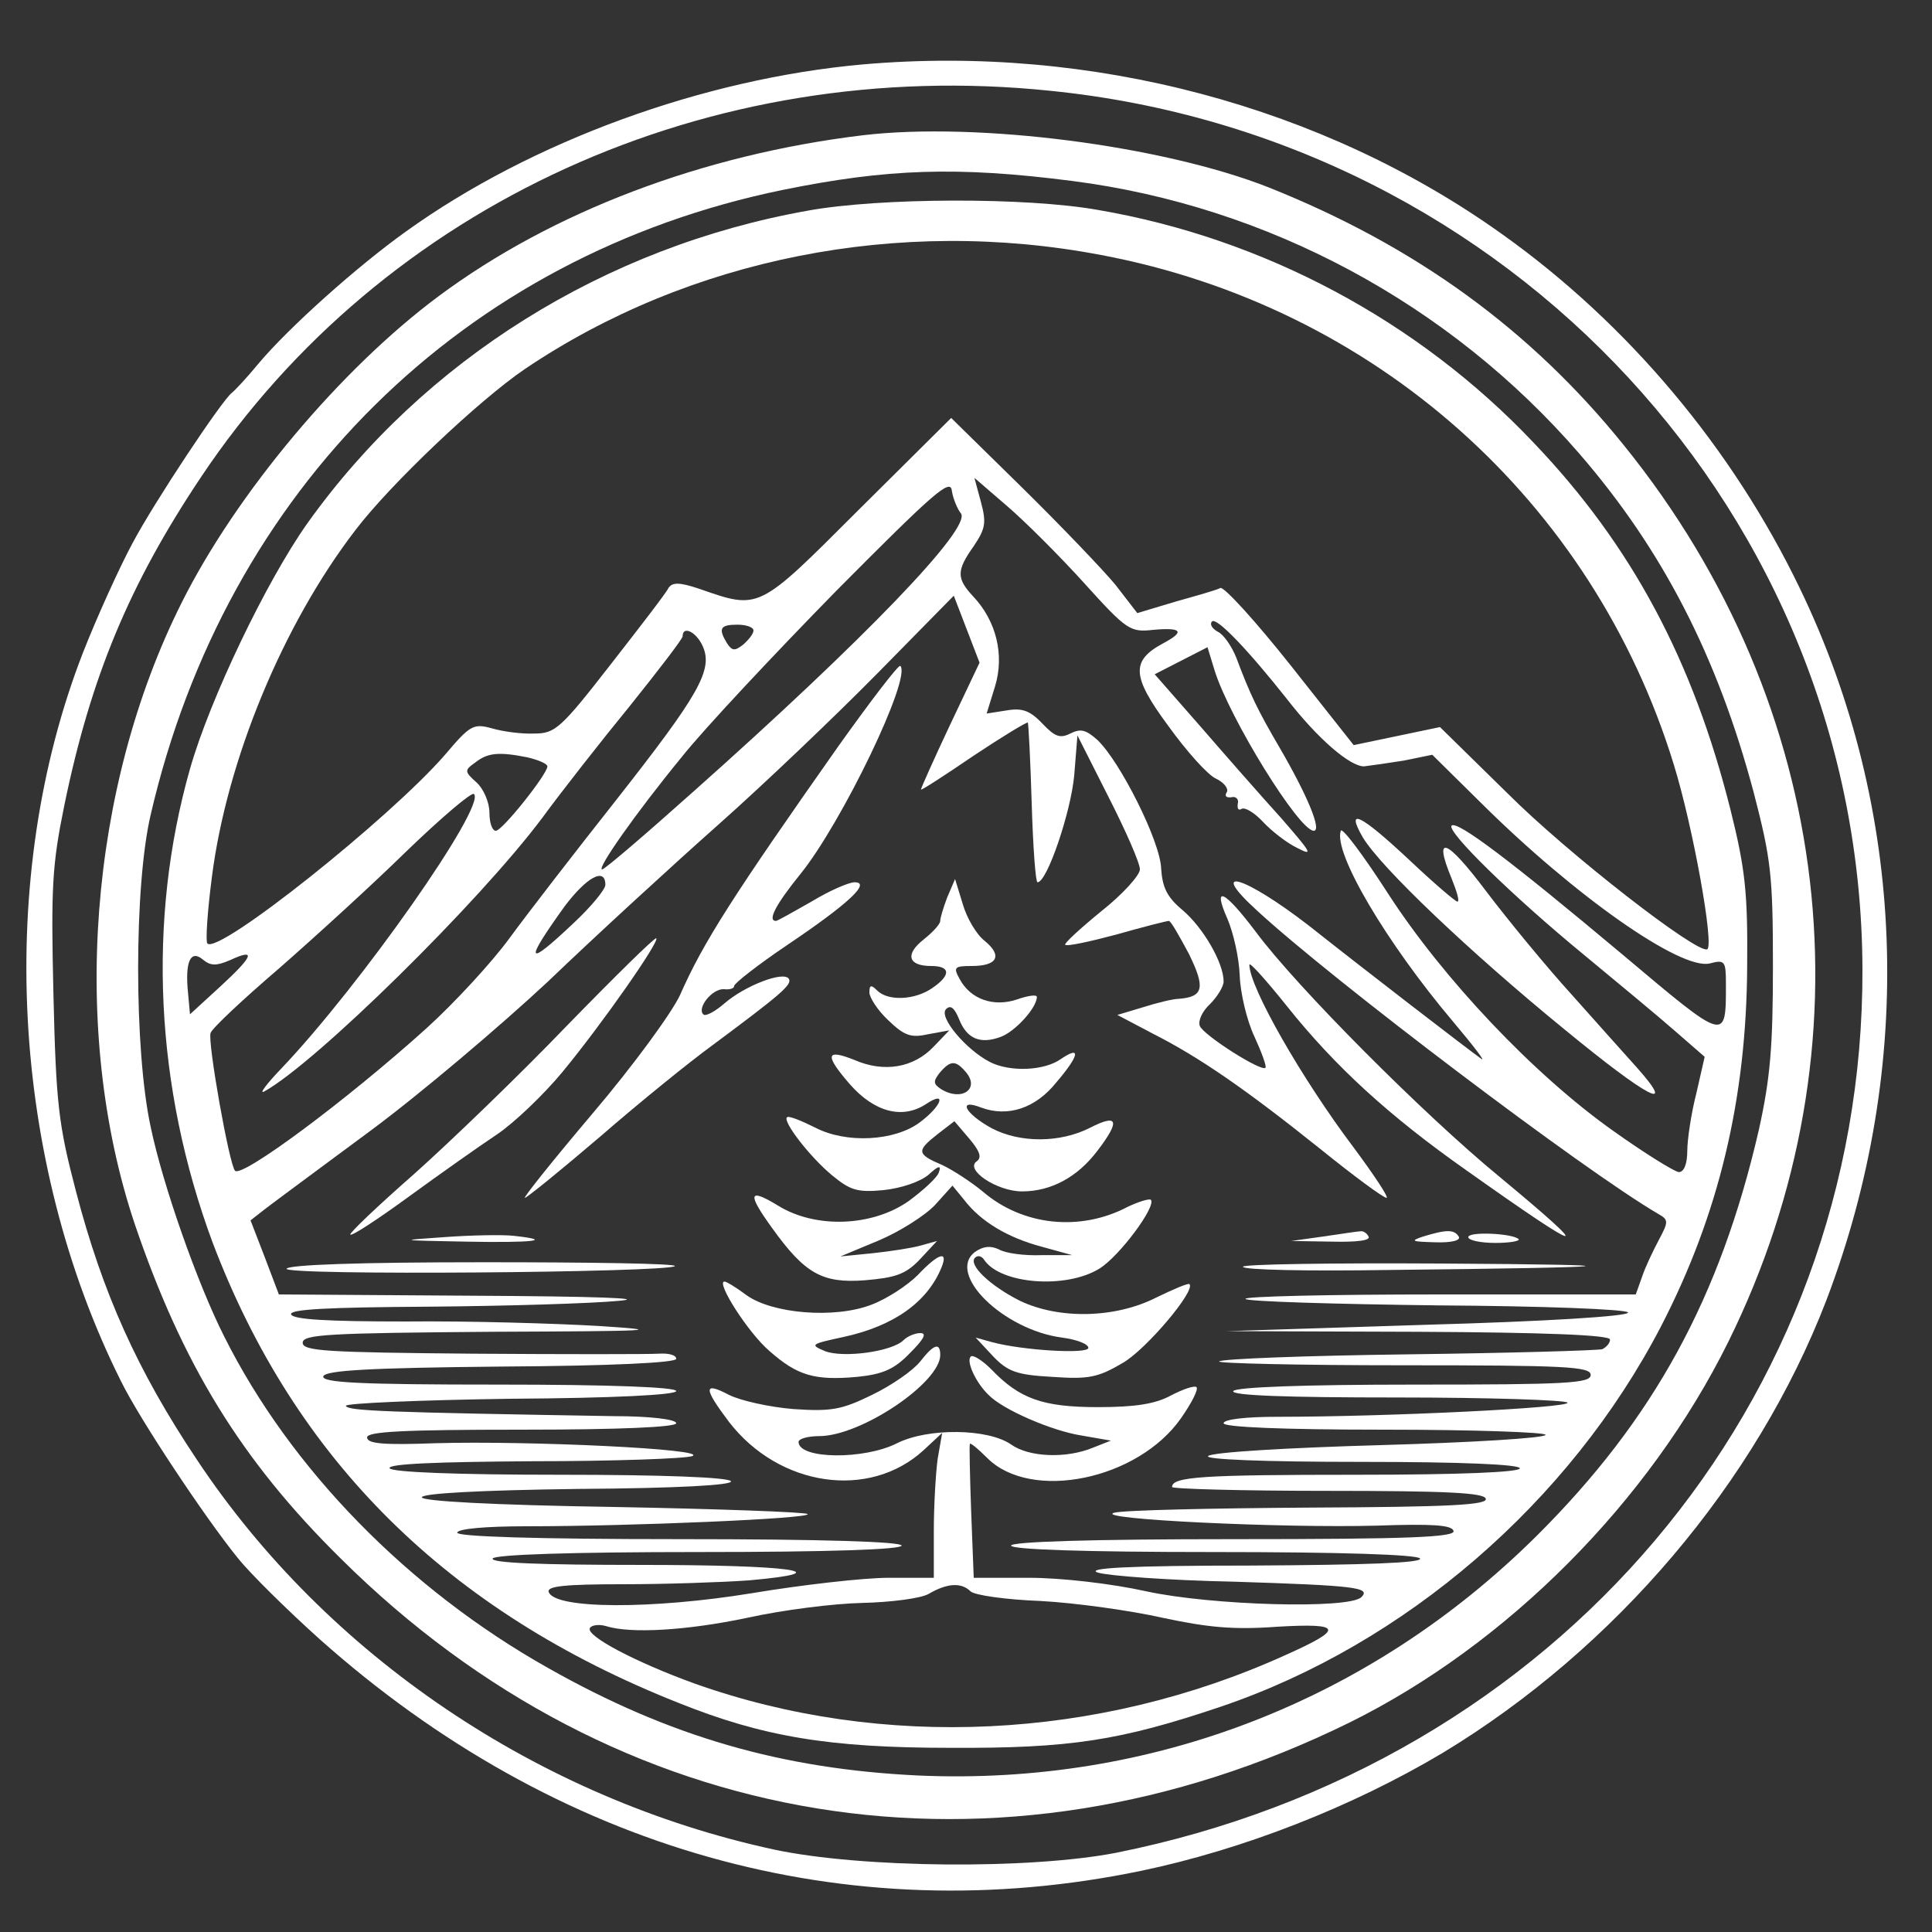
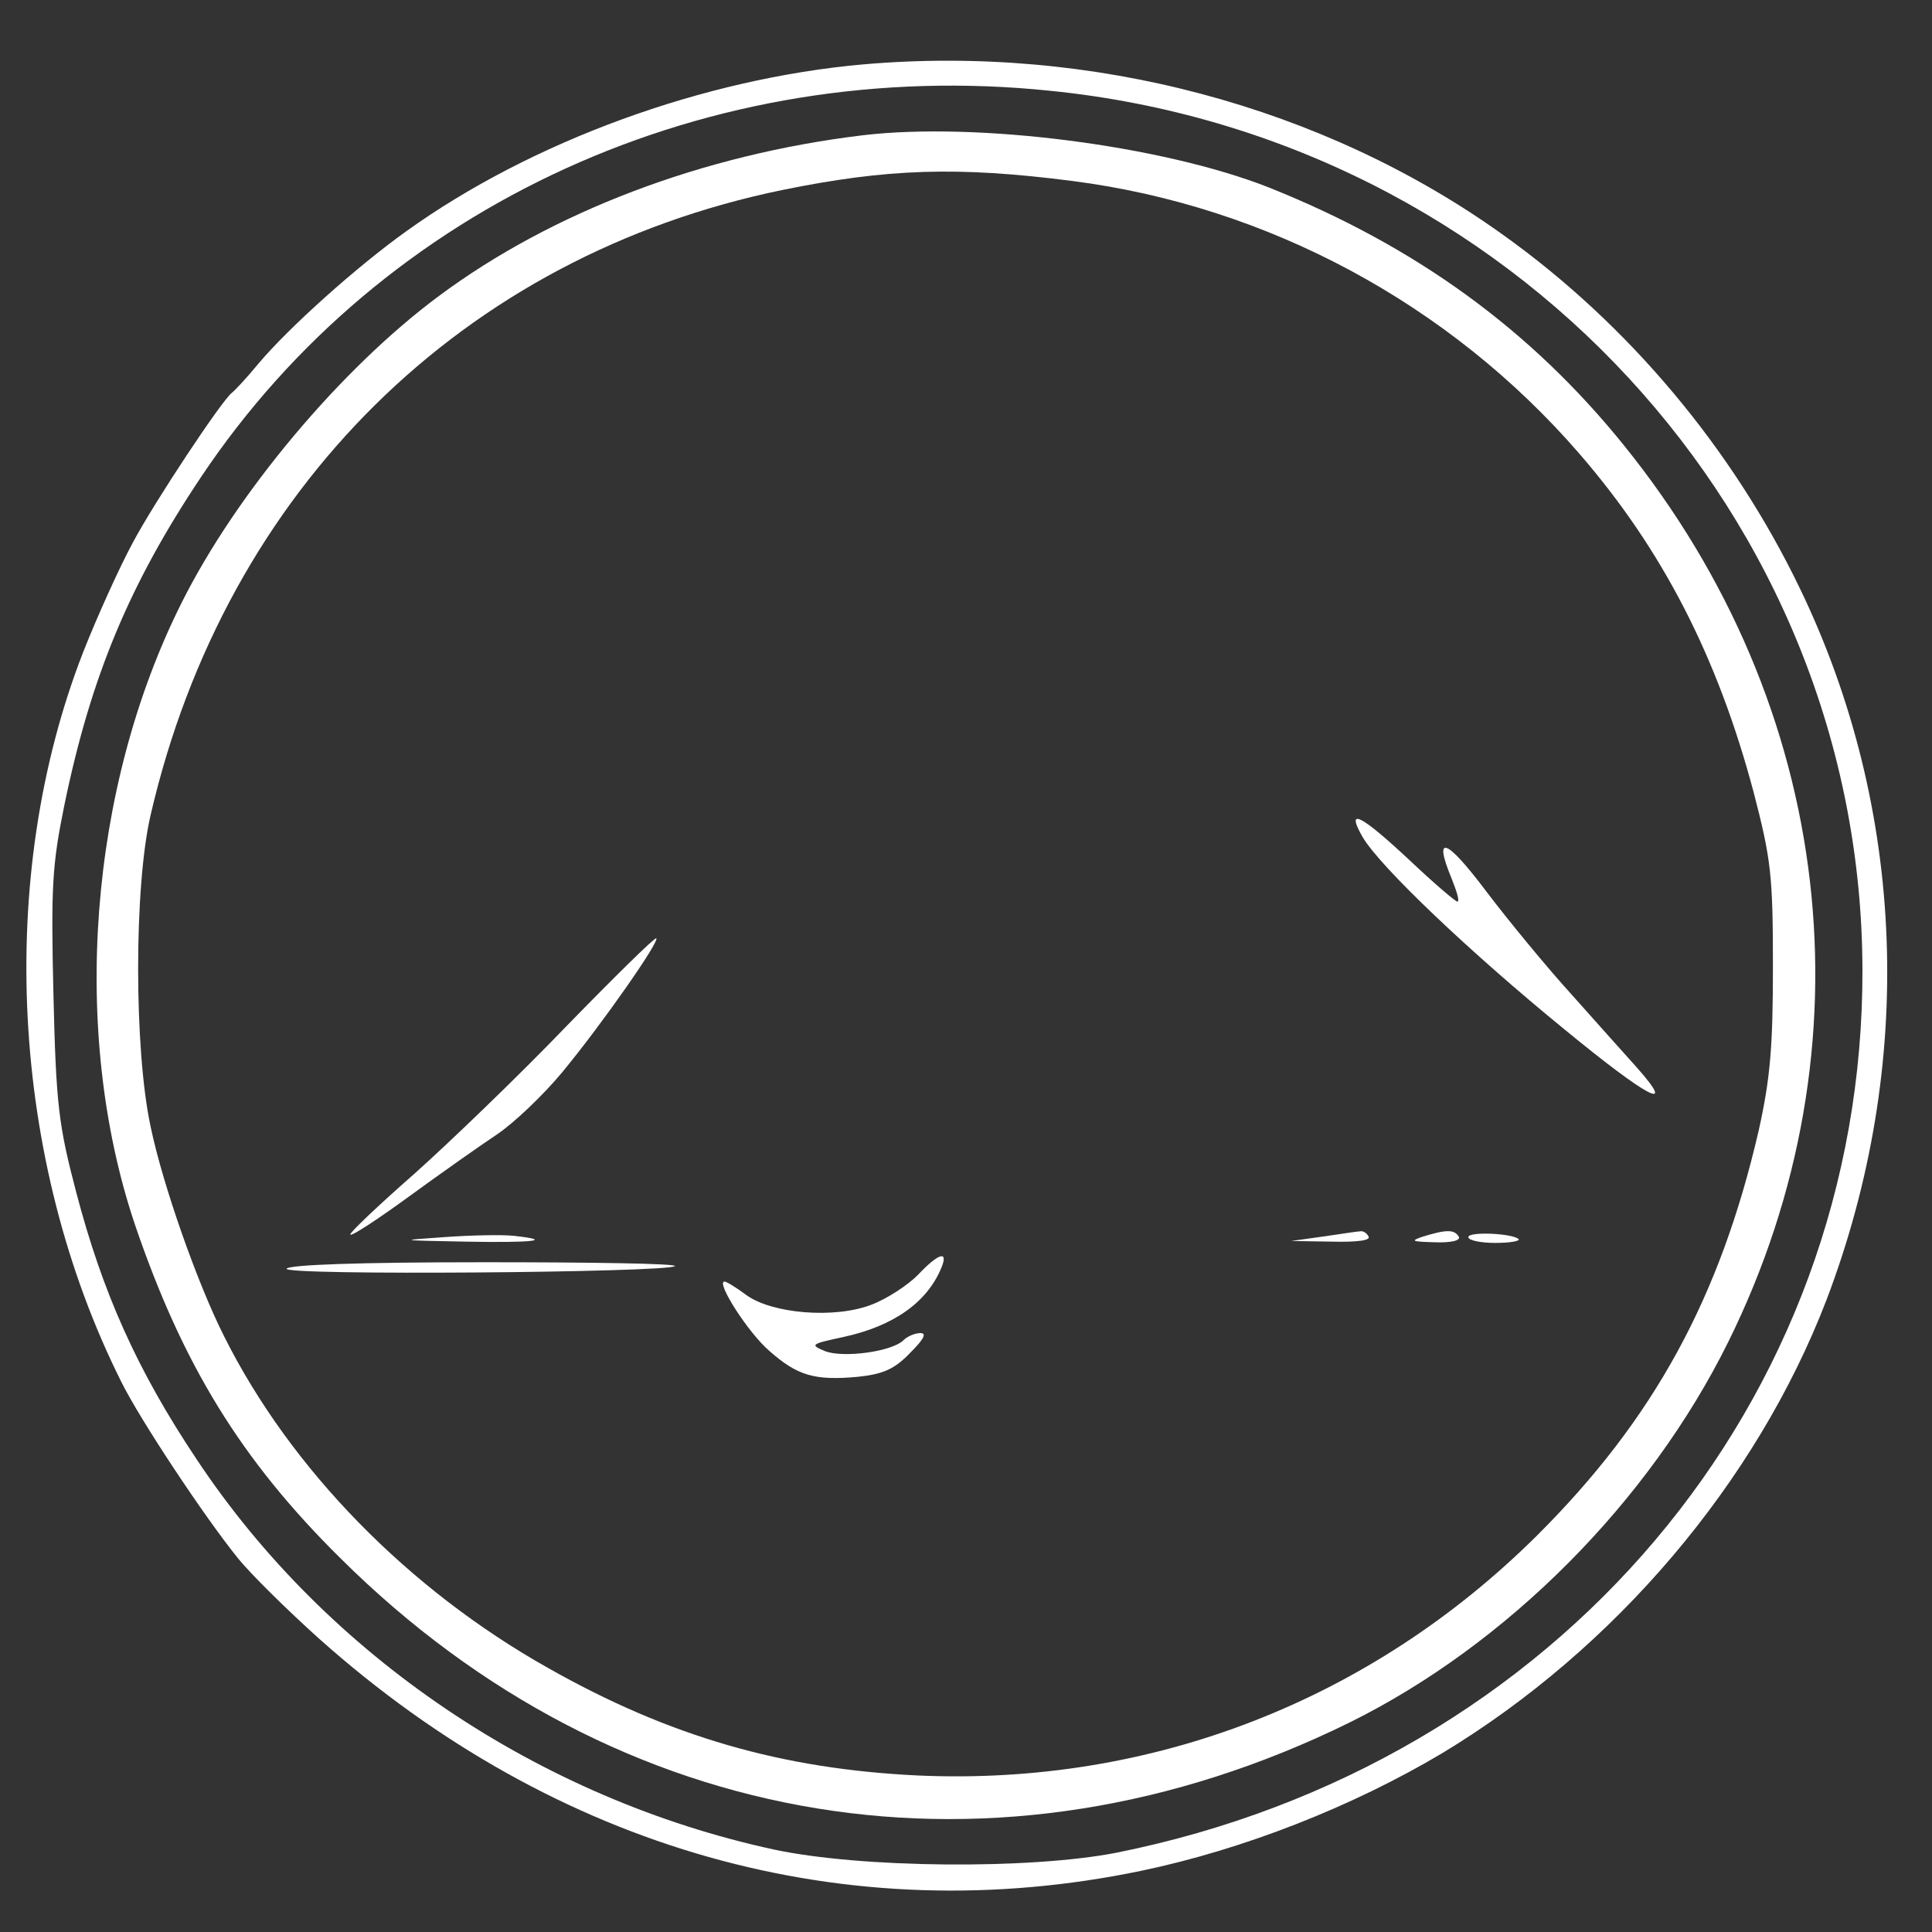
<svg xmlns="http://www.w3.org/2000/svg" version="1.0" width="300pt" height="300pt" viewBox="0 0 300 300" preserveAspectRatio="xMidYMid meet">
  <rect x="0" y="0" width="300" height="300" fill="#333333" stroke="none" />
  <g transform="translate(0,300) scale(0.1,-0.1)" fill="white" stroke="none">
    <path d="M1340 2900 c-247 -22 -514 -119 -709 -259 -77 -55 -183 -150 -230 -206 -18 -22 -37 -42 -41 -45 -15 -11 -120 -169 -154 -233 -20 -37 -55 -114 -77 -170 -136 -349 -113 -788 59 -1132 29 -59 130 -211 181 -274 20 -25 77 -81 127 -126 368 -328 819 -455 1276 -360 158 33 327 99 468 183 268 162 487 420 596 703 139 365 124 763 -41 1105 -105 218 -267 411 -462 550 -278 199 -638 295 -993 264z m291 -41 c715 -72 1259 -662 1261 -1364 2 -672 -474 -1235 -1159 -1372 -134 -26 -395 -24 -531 5 -365 79 -694 301 -896 605 -93 139 -147 260 -188 417 -27 103 -31 135 -35 305 -4 168 -2 202 17 295 41 199 101 343 212 509 283 424 789 655 1319 600z" />
    <path d="M1340 2790 c-249 -30 -483 -119 -659 -250 -152 -113 -314 -306 -399 -476 -144 -287 -173 -665 -73 -964 74 -218 165 -367 320 -520 430 -427 1021 -523 1566 -255 245 121 466 343 589 592 226 458 165 986 -162 1391 -145 180 -324 310 -552 401 -165 65 -452 102 -630 81z m325 -71 c304 -39 586 -191 787 -423 130 -150 215 -316 271 -526 27 -104 30 -129 30 -270 0 -125 -4 -174 -22 -255 -60 -260 -163 -449 -345 -630 -258 -256 -598 -388 -960 -372 -211 10 -386 60 -575 167 -217 122 -400 309 -503 515 -41 81 -95 234 -114 325 -26 120 -26 374 0 485 117 505 485 868 981 970 162 33 271 37 450 14z" />
-     <path d="M1255 2673 c-316 -56 -597 -232 -778 -486 -63 -89 -151 -272 -182 -381 -67 -236 -54 -495 35 -735 128 -338 365 -573 723 -715 132 -53 235 -70 422 -70 186 -1 264 11 421 64 286 97 541 317 683 590 90 174 133 354 134 560 1 114 -3 151 -26 243 -58 231 -153 410 -306 570 -179 189 -419 317 -676 361 -112 20 -340 19 -450 -1z m455 -69 c424 -80 763 -381 889 -791 30 -97 63 -281 52 -287 -15 -8 -216 148 -310 242 l-105 103 -67 -14 -67 -14 -98 124 c-54 68 -103 122 -109 120 -5 -3 -37 -12 -69 -21 l-60 -18 -34 44 c-19 23 -85 92 -145 151 l-110 108 -144 -143 c-157 -157 -153 -155 -248 -122 -30 10 -41 10 -47 1 -3 -7 -44 -60 -90 -119 -77 -99 -86 -107 -118 -107 -19 -1 -49 3 -66 8 -29 8 -34 5 -73 -41 -85 -98 -352 -311 -369 -293 -3 3 0 49 7 103 23 181 110 392 223 539 54 71 191 201 263 250 255 172 581 237 895 177z m-218 -401 c18 -22 -151 -197 -414 -431 -75 -67 -139 -122 -143 -122 -9 0 51 86 124 175 35 44 144 160 240 258 151 152 177 175 179 155 2 -13 9 -29 14 -35z m192 -109 c66 -73 71 -76 107 -72 45 4 49 -3 15 -21 -50 -27 -49 -51 8 -128 28 -39 61 -76 74 -82 13 -6 20 -16 17 -21 -4 -6 -1 -9 7 -8 7 2 12 -3 10 -10 -1 -8 1 -11 6 -8 5 3 20 -6 33 -20 13 -14 37 -33 54 -41 25 -13 21 -7 -25 46 -30 33 -87 98 -126 143 l-71 81 41 21 41 21 11 -36 c23 -74 131 -249 154 -249 13 0 -10 55 -53 129 -34 58 -46 83 -67 139 -7 18 -20 37 -29 41 -9 5 -13 12 -9 16 7 7 55 -43 116 -120 48 -62 98 -105 120 -105 9 1 37 5 62 9 l44 9 76 -75 c145 -144 310 -260 355 -249 23 6 25 4 25 -31 0 -92 2 -92 -162 46 -173 145 -255 207 -264 199 -8 -9 94 -109 206 -201 52 -43 116 -96 141 -118 l46 -40 -13 -57 c-8 -31 -14 -72 -14 -89 0 -20 -5 -33 -13 -33 -6 0 -53 29 -102 64 -123 87 -264 236 -350 369 -38 59 -71 103 -73 97 -12 -34 71 -174 174 -296 32 -38 52 -64 44 -58 -25 18 -177 135 -268 207 -101 78 -158 94 -80 23 117 -108 508 -404 623 -471 16 -9 16 -12 1 -40 -9 -17 -21 -42 -26 -57 l-10 -28 -306 0 c-169 0 -304 -3 -300 -7 3 -4 138 -8 299 -10 163 -1 293 -6 295 -11 2 -6 -132 -14 -310 -19 l-313 -10 298 -1 c196 -1 297 -5 297 -12 0 -6 -6 -12 -12 -15 -7 -2 -142 -6 -301 -8 -158 -2 -290 -7 -294 -11 -3 -3 125 -6 285 -6 253 0 292 -2 292 -15 0 -13 -37 -15 -274 -15 -173 0 -277 -4 -281 -10 -4 -7 83 -10 254 -10 143 0 262 -4 265 -8 5 -8 -277 -22 -451 -22 -49 0 -83 -4 -83 -10 0 -6 90 -10 250 -10 138 0 250 -4 250 -8 0 -5 -116 -12 -257 -16 -142 -4 -262 -11 -267 -17 -6 -5 82 -9 237 -9 158 0 247 -4 247 -10 0 -6 -91 -10 -254 -10 -239 0 -286 -3 -286 -19 0 -3 109 -6 242 -6 184 0 242 -3 245 -12 4 -10 -56 -13 -274 -14 -153 -1 -289 -4 -303 -8 -34 -10 261 -24 408 -20 86 3 116 1 119 -8 4 -10 -69 -13 -341 -13 -224 0 -346 -4 -346 -10 0 -6 111 -10 314 -10 199 0 317 -4 321 -10 4 -7 -86 -10 -262 -11 -192 0 -259 -4 -238 -11 17 -5 111 -12 210 -14 190 -6 214 -9 199 -24 -19 -19 -233 -13 -334 9 -54 12 -132 21 -182 21 l-86 0 -4 103 c-2 56 -3 103 -2 105 1 2 13 -8 27 -22 68 -68 234 -34 301 62 16 23 27 44 24 48 -3 3 -21 -3 -40 -13 -24 -13 -55 -18 -113 -18 -86 0 -122 13 -166 59 -13 13 -27 22 -31 20 -9 -6 7 -41 27 -60 22 -23 99 -56 144 -63 l46 -8 -28 -11 c-41 -17 -99 -15 -127 5 -36 25 -129 26 -177 2 -51 -26 -153 -25 -153 2 0 5 15 9 32 9 65 0 188 83 188 126 0 20 -10 17 -31 -10 -11 -14 -44 -37 -75 -52 -47 -23 -63 -26 -122 -22 -37 3 -82 13 -100 22 -40 21 -40 11 0 -42 78 -101 218 -121 302 -44 l29 27 -7 -40 c-3 -22 -6 -73 -6 -112 l0 -73 -70 0 c-39 0 -135 -11 -213 -24 -153 -25 -306 -25 -315 2 -3 9 25 12 116 12 65 0 153 3 195 6 146 13 65 24 -169 24 -154 0 -233 3 -229 10 4 6 122 10 321 10 203 0 314 4 314 10 0 6 -122 10 -345 10 -223 0 -345 4 -345 10 0 6 43 10 108 10 162 0 443 12 436 19 -3 3 -139 8 -302 11 -188 3 -297 9 -297 15 0 6 89 11 243 13 156 1 241 6 237 12 -4 6 -106 10 -265 10 -162 0 -261 4 -265 10 -4 7 73 10 222 11 125 0 237 4 248 8 26 11 -254 24 -398 20 -81 -3 -107 -1 -107 9 0 9 55 12 240 12 153 0 240 4 240 10 0 6 -40 11 -97 11 -354 6 -413 8 -416 16 -1 4 114 9 256 11 160 1 257 6 257 12 0 6 -102 10 -276 10 -216 0 -275 3 -272 13 4 9 70 13 276 15 171 1 272 6 272 12 0 6 -12 9 -27 8 -16 -1 -146 -1 -290 0 -226 2 -263 4 -263 17 0 13 40 15 293 17 252 1 275 2 167 9 -69 4 -204 8 -300 7 -121 0 -175 3 -178 11 -3 8 57 11 215 12 120 1 252 5 293 9 48 4 -34 7 -226 8 l-301 2 -22 58 -22 57 23 18 c13 10 86 64 163 121 77 57 201 162 276 232 74 71 194 181 265 244 71 63 182 169 247 235 l118 120 20 -52 20 -52 -46 -97 c-25 -53 -45 -98 -45 -100 0 -2 37 22 81 52 45 30 83 53 85 52 1 -2 4 -58 6 -126 2 -67 6 -122 9 -122 15 0 52 110 57 166 l5 62 48 -95 c27 -53 49 -103 49 -113 0 -9 -27 -39 -60 -65 -33 -27 -58 -50 -56 -52 2 -3 39 5 80 16 42 12 78 21 81 21 3 0 16 -23 31 -51 26 -53 23 -67 -16 -70 -8 0 -33 -6 -55 -13 l-40 -12 55 -29 c73 -37 145 -87 260 -179 52 -42 98 -76 103 -76 4 0 -19 35 -51 78 -80 106 -162 249 -162 284 0 5 26 -24 58 -64 75 -94 159 -171 280 -256 186 -132 202 -135 50 -9 -118 97 -315 295 -378 380 -49 65 -68 74 -44 20 9 -21 18 -60 19 -88 1 -27 11 -70 23 -95 11 -24 19 -46 17 -48 -6 -7 -97 51 -102 65 -3 8 4 23 16 34 11 11 21 27 21 35 0 29 -32 84 -64 111 -24 20 -31 35 -33 64 -1 42 -64 167 -99 200 -18 16 -26 18 -42 10 -16 -8 -24 -5 -43 15 -19 20 -31 25 -55 21 l-32 -5 13 42 c15 49 2 102 -34 140 -26 28 -26 40 1 78 18 27 20 36 11 69 l-10 37 51 -44 c28 -24 82 -78 120 -120z m-514 -73 c0 -5 -7 -14 -16 -22 -13 -10 -17 -10 -25 2 -14 23 -11 29 16 29 14 0 25 -4 25 -9z m-79 -24 c17 -37 -6 -76 -134 -239 -64 -81 -139 -178 -166 -215 -27 -37 -85 -100 -128 -139 -124 -112 -287 -233 -298 -222 -9 9 -43 201 -38 214 2 7 50 52 106 100 56 49 146 131 199 183 54 52 101 92 104 88 19 -19 -177 -298 -299 -426 -23 -24 -35 -40 -27 -36 80 44 334 294 432 425 30 41 92 120 137 175 44 55 81 103 81 107 0 17 21 7 31 -15z m-272 -173 c17 -4 31 -10 31 -14 0 -12 -70 -100 -80 -100 -6 0 -10 13 -10 28 0 16 -9 37 -20 47 -19 17 -19 19 -2 31 19 15 36 17 81 8z m121 -198 c0 -7 -22 -34 -50 -60 -73 -69 -77 -62 -13 27 34 45 63 61 63 33z m-583 -117 c41 19 37 7 -14 -40 l-48 -44 -3 33 c-5 49 4 68 23 52 12 -10 21 -10 42 -1z m1150 -980 c6 -6 55 -13 109 -15 55 -3 140 -15 189 -26 70 -15 110 -19 178 -14 102 6 105 -3 13 -44 -291 -132 -626 -148 -918 -44 -91 33 -169 74 -162 86 3 5 15 6 25 3 38 -12 125 -7 220 13 54 12 133 22 178 23 44 1 91 7 103 14 29 17 51 18 65 4z" />
-     <path d="M1303 1843 c-164 -233 -211 -306 -247 -388 -13 -28 -73 -110 -135 -183 -61 -72 -109 -132 -106 -132 3 0 56 43 118 96 61 53 139 116 172 140 109 81 125 95 120 104 -8 13 -69 -11 -100 -38 -15 -13 -30 -21 -33 -17 -10 10 14 40 32 39 9 -1 16 1 16 5 0 4 37 33 83 64 95 64 130 97 104 97 -9 0 -39 -13 -67 -30 -28 -16 -53 -30 -55 -30 -14 0 0 26 38 73 64 79 173 305 155 323 -3 2 -45 -53 -95 -123z" />
    <path d="M2116 1700 c28 -47 167 -179 314 -299 129 -106 175 -130 112 -59 -16 18 -62 69 -101 113 -40 44 -100 117 -134 162 -61 81 -82 89 -53 19 8 -20 13 -36 9 -36 -3 0 -37 29 -75 65 -76 71 -99 82 -72 35z" />
-     <path d="M1471 1607 c-6 -16 -11 -32 -11 -37 0 -5 -12 -18 -26 -29 -29 -23 -24 -41 12 -41 30 0 31 -14 2 -34 -27 -19 -69 -21 -86 -4 -9 9 -12 9 -12 -3 0 -8 13 -28 29 -43 25 -24 35 -28 62 -22 l33 6 -24 -25 c-31 -33 -77 -41 -123 -21 -45 18 -47 8 -7 -38 38 -43 81 -54 117 -31 34 23 26 -2 -9 -28 -39 -29 -114 -33 -162 -8 -22 11 -42 19 -44 16 -7 -6 35 -61 70 -90 28 -23 39 -27 80 -23 28 3 57 13 70 24 15 14 20 15 16 4 -2 -8 -24 -28 -47 -45 -57 -40 -145 -43 -203 -7 -46 28 -48 19 -9 -35 51 -71 78 -86 144 -81 47 4 63 9 85 32 l27 29 -25 -7 c-14 -4 -47 -9 -75 -12 l-50 -5 60 25 c33 14 72 39 87 55 l27 30 18 -22 c26 -34 68 -59 121 -73 l47 -13 -48 0 c-27 -1 -56 3 -66 9 -13 6 -24 5 -37 -4 -45 -34 44 -121 135 -133 23 -3 41 -10 41 -16 0 -10 -102 -4 -150 9 l-25 7 27 -29 c23 -24 37 -29 92 -32 57 -4 71 -1 110 22 36 21 113 112 103 122 -2 2 -25 -8 -52 -21 -63 -32 -150 -34 -211 -5 -46 23 -81 56 -70 67 4 4 10 3 14 -3 25 -38 127 -46 179 -14 31 19 89 97 80 107 -3 2 -19 -3 -36 -11 -74 -39 -163 -29 -224 23 -18 15 -47 34 -64 42 -40 17 -40 22 -7 48 l26 20 23 -27 c16 -19 20 -29 12 -35 -20 -13 31 -47 70 -47 45 0 86 22 117 63 36 47 32 58 -11 36 -47 -24 -109 -24 -153 -1 -42 23 -54 47 -16 32 41 -15 84 -1 116 39 36 42 39 58 8 37 -26 -19 -80 -21 -111 -5 -37 19 -80 70 -68 82 7 7 13 2 20 -15 12 -31 33 -40 65 -28 22 8 56 45 56 62 0 4 -14 2 -31 -4 -36 -12 -72 0 -89 32 -10 18 -8 20 19 20 40 0 48 16 20 39 -13 10 -28 36 -34 57 l-12 39 -12 -28z m29 -272 c22 -26 -7 -46 -39 -26 -12 8 -12 12 -2 25 17 20 25 20 41 1z" />
    <path d="M880 1407 c-74 -77 -181 -180 -237 -230 -57 -50 -101 -92 -99 -94 2 -3 43 24 91 59 48 35 109 78 136 96 27 18 73 62 102 97 62 75 152 204 146 208 -2 2 -65 -60 -139 -136z" />
    <path d="M690 1079 c-73 -5 -72 -5 33 -7 105 -2 139 2 75 9 -18 2 -67 1 -108 -2z" />
    <path d="M2055 1080 l-50 -7 63 -1 c40 -1 61 2 57 8 -3 6 -9 9 -13 8 -4 0 -29 -4 -57 -8z" />
    <path d="M2210 1080 c-21 -7 -18 -8 18 -9 26 -1 41 3 37 9 -7 11 -19 11 -55 0z" />
    <path d="M2280 1079 c0 -5 19 -9 42 -9 23 0 39 3 36 6 -10 9 -78 12 -78 3z" />
    <path d="M1425 1020 c-16 -16 -48 -37 -72 -46 -57 -22 -154 -14 -194 15 -16 12 -31 21 -34 21 -14 0 37 -80 70 -108 43 -38 70 -46 136 -40 40 4 58 12 82 37 21 21 27 31 16 31 -8 0 -20 -5 -26 -11 -18 -18 -94 -28 -122 -17 -24 10 -22 11 29 22 78 17 130 54 152 108 11 27 -5 22 -37 -12z" />
    <path d="M445 1030 c-7 -11 592 -6 603 4 3 4 -130 6 -296 6 -197 0 -303 -4 -307 -10z" />
-     <path d="M1930 1033 c0 -5 102 -7 227 -5 376 4 406 8 81 10 -170 1 -308 -1 -308 -5z" />
  </g>
</svg>